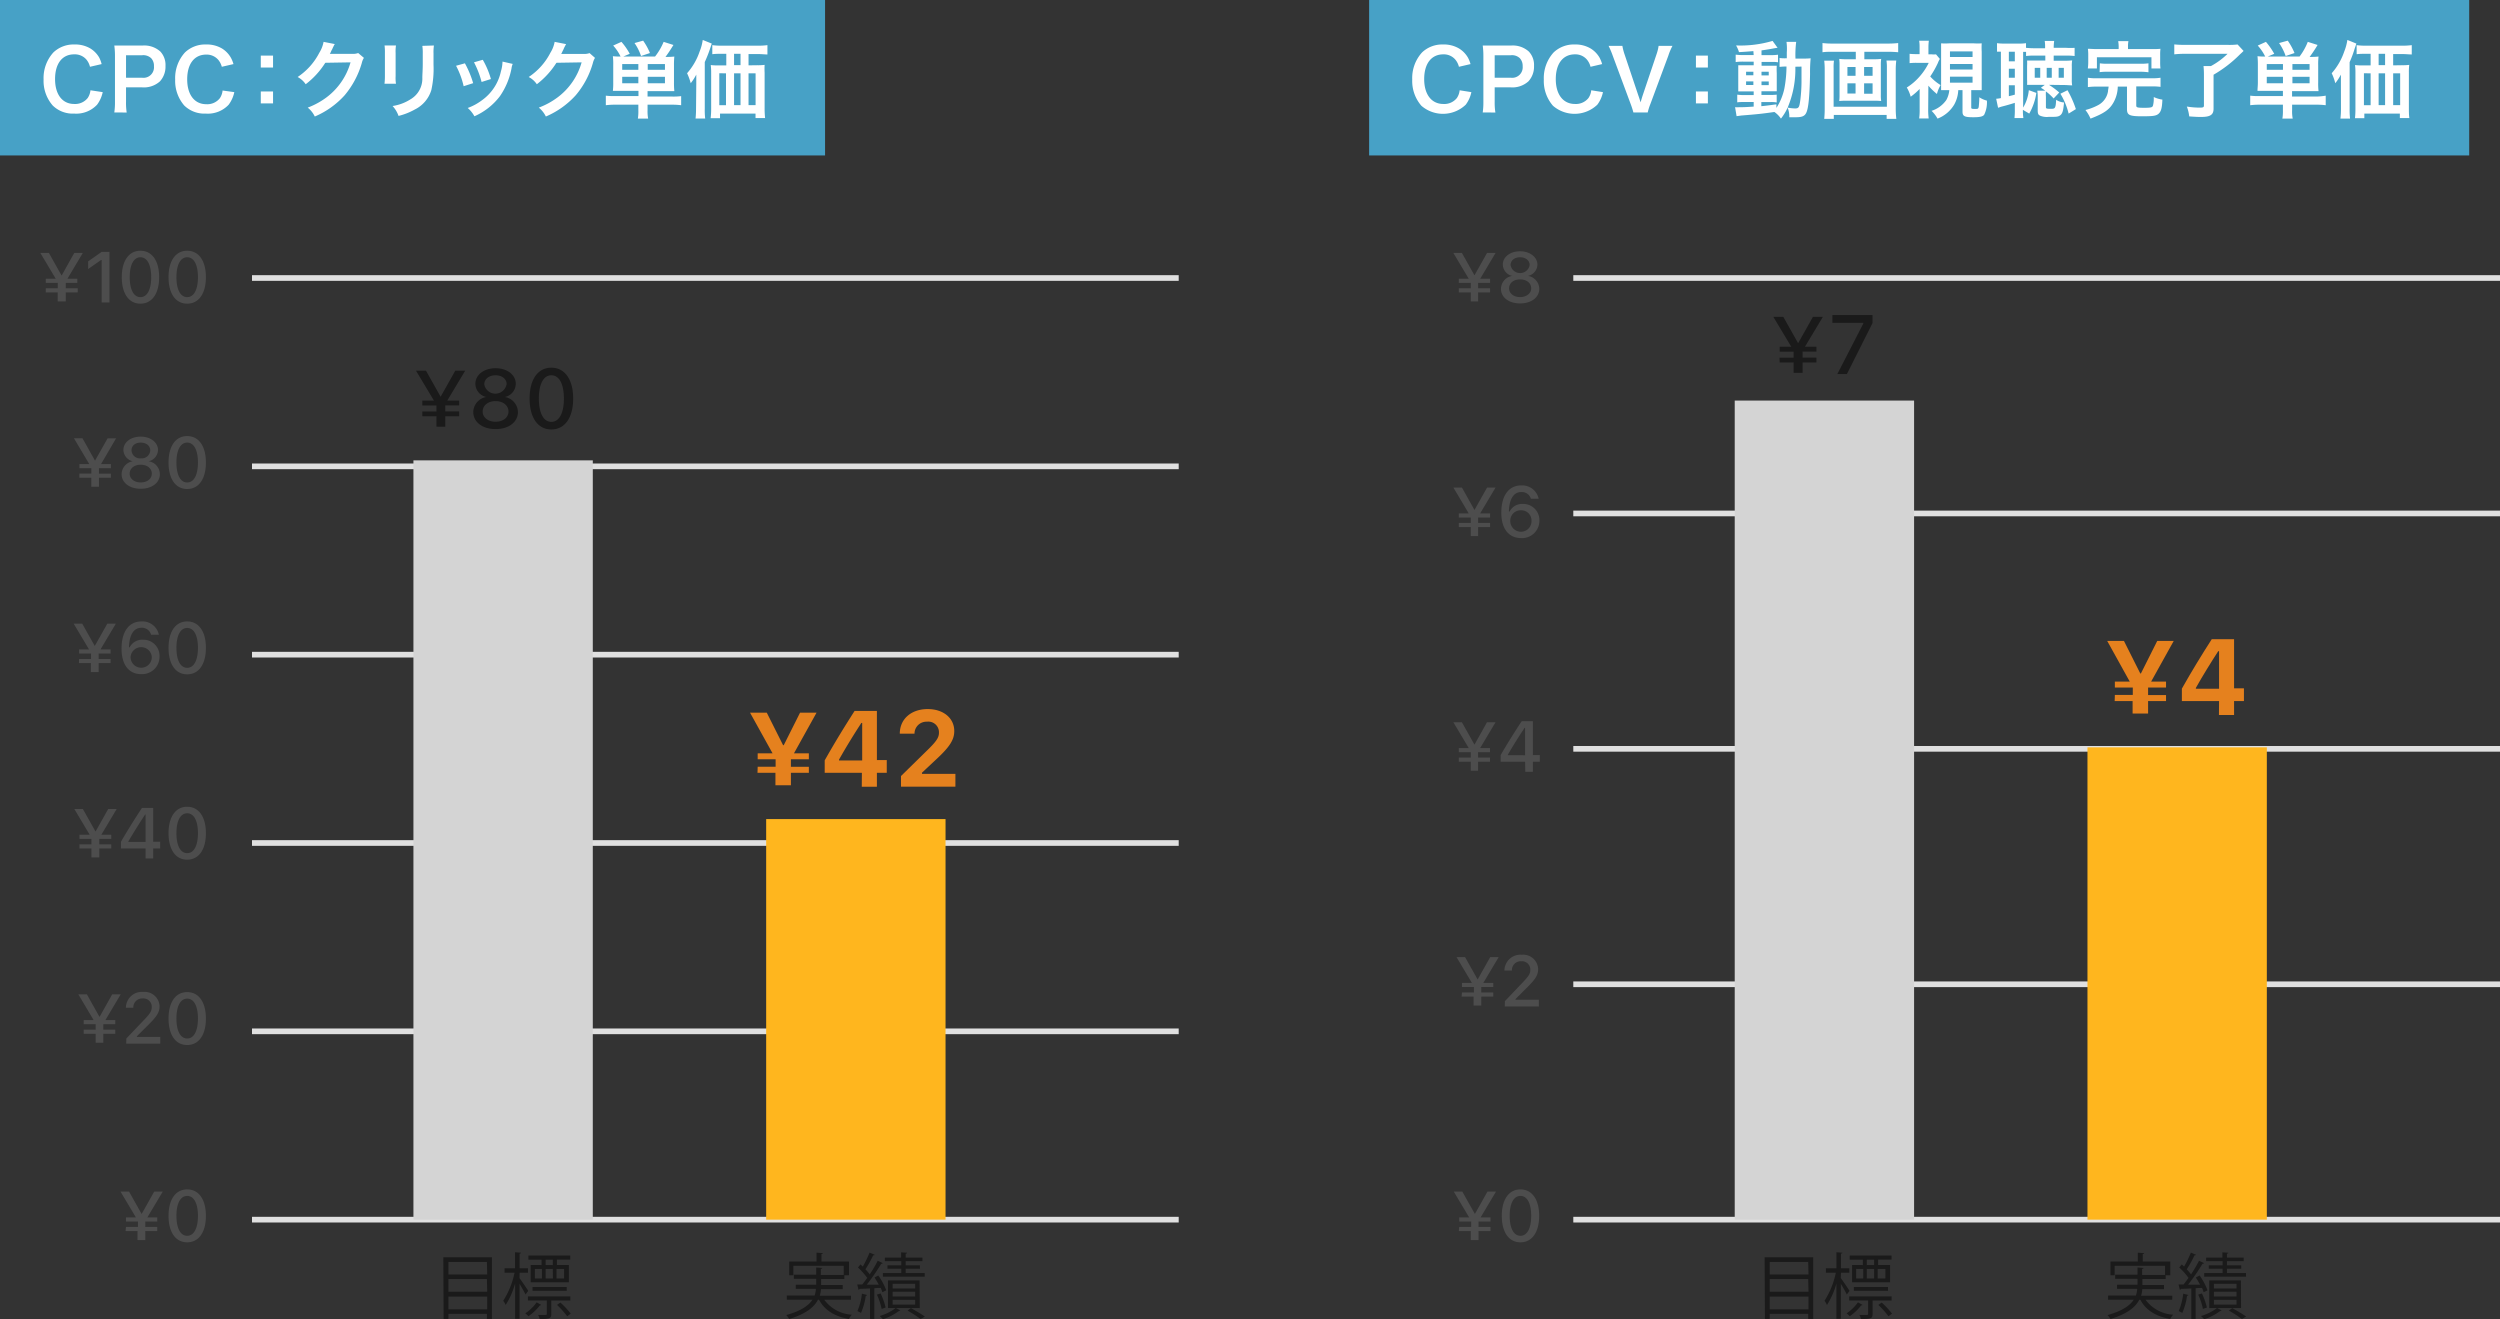
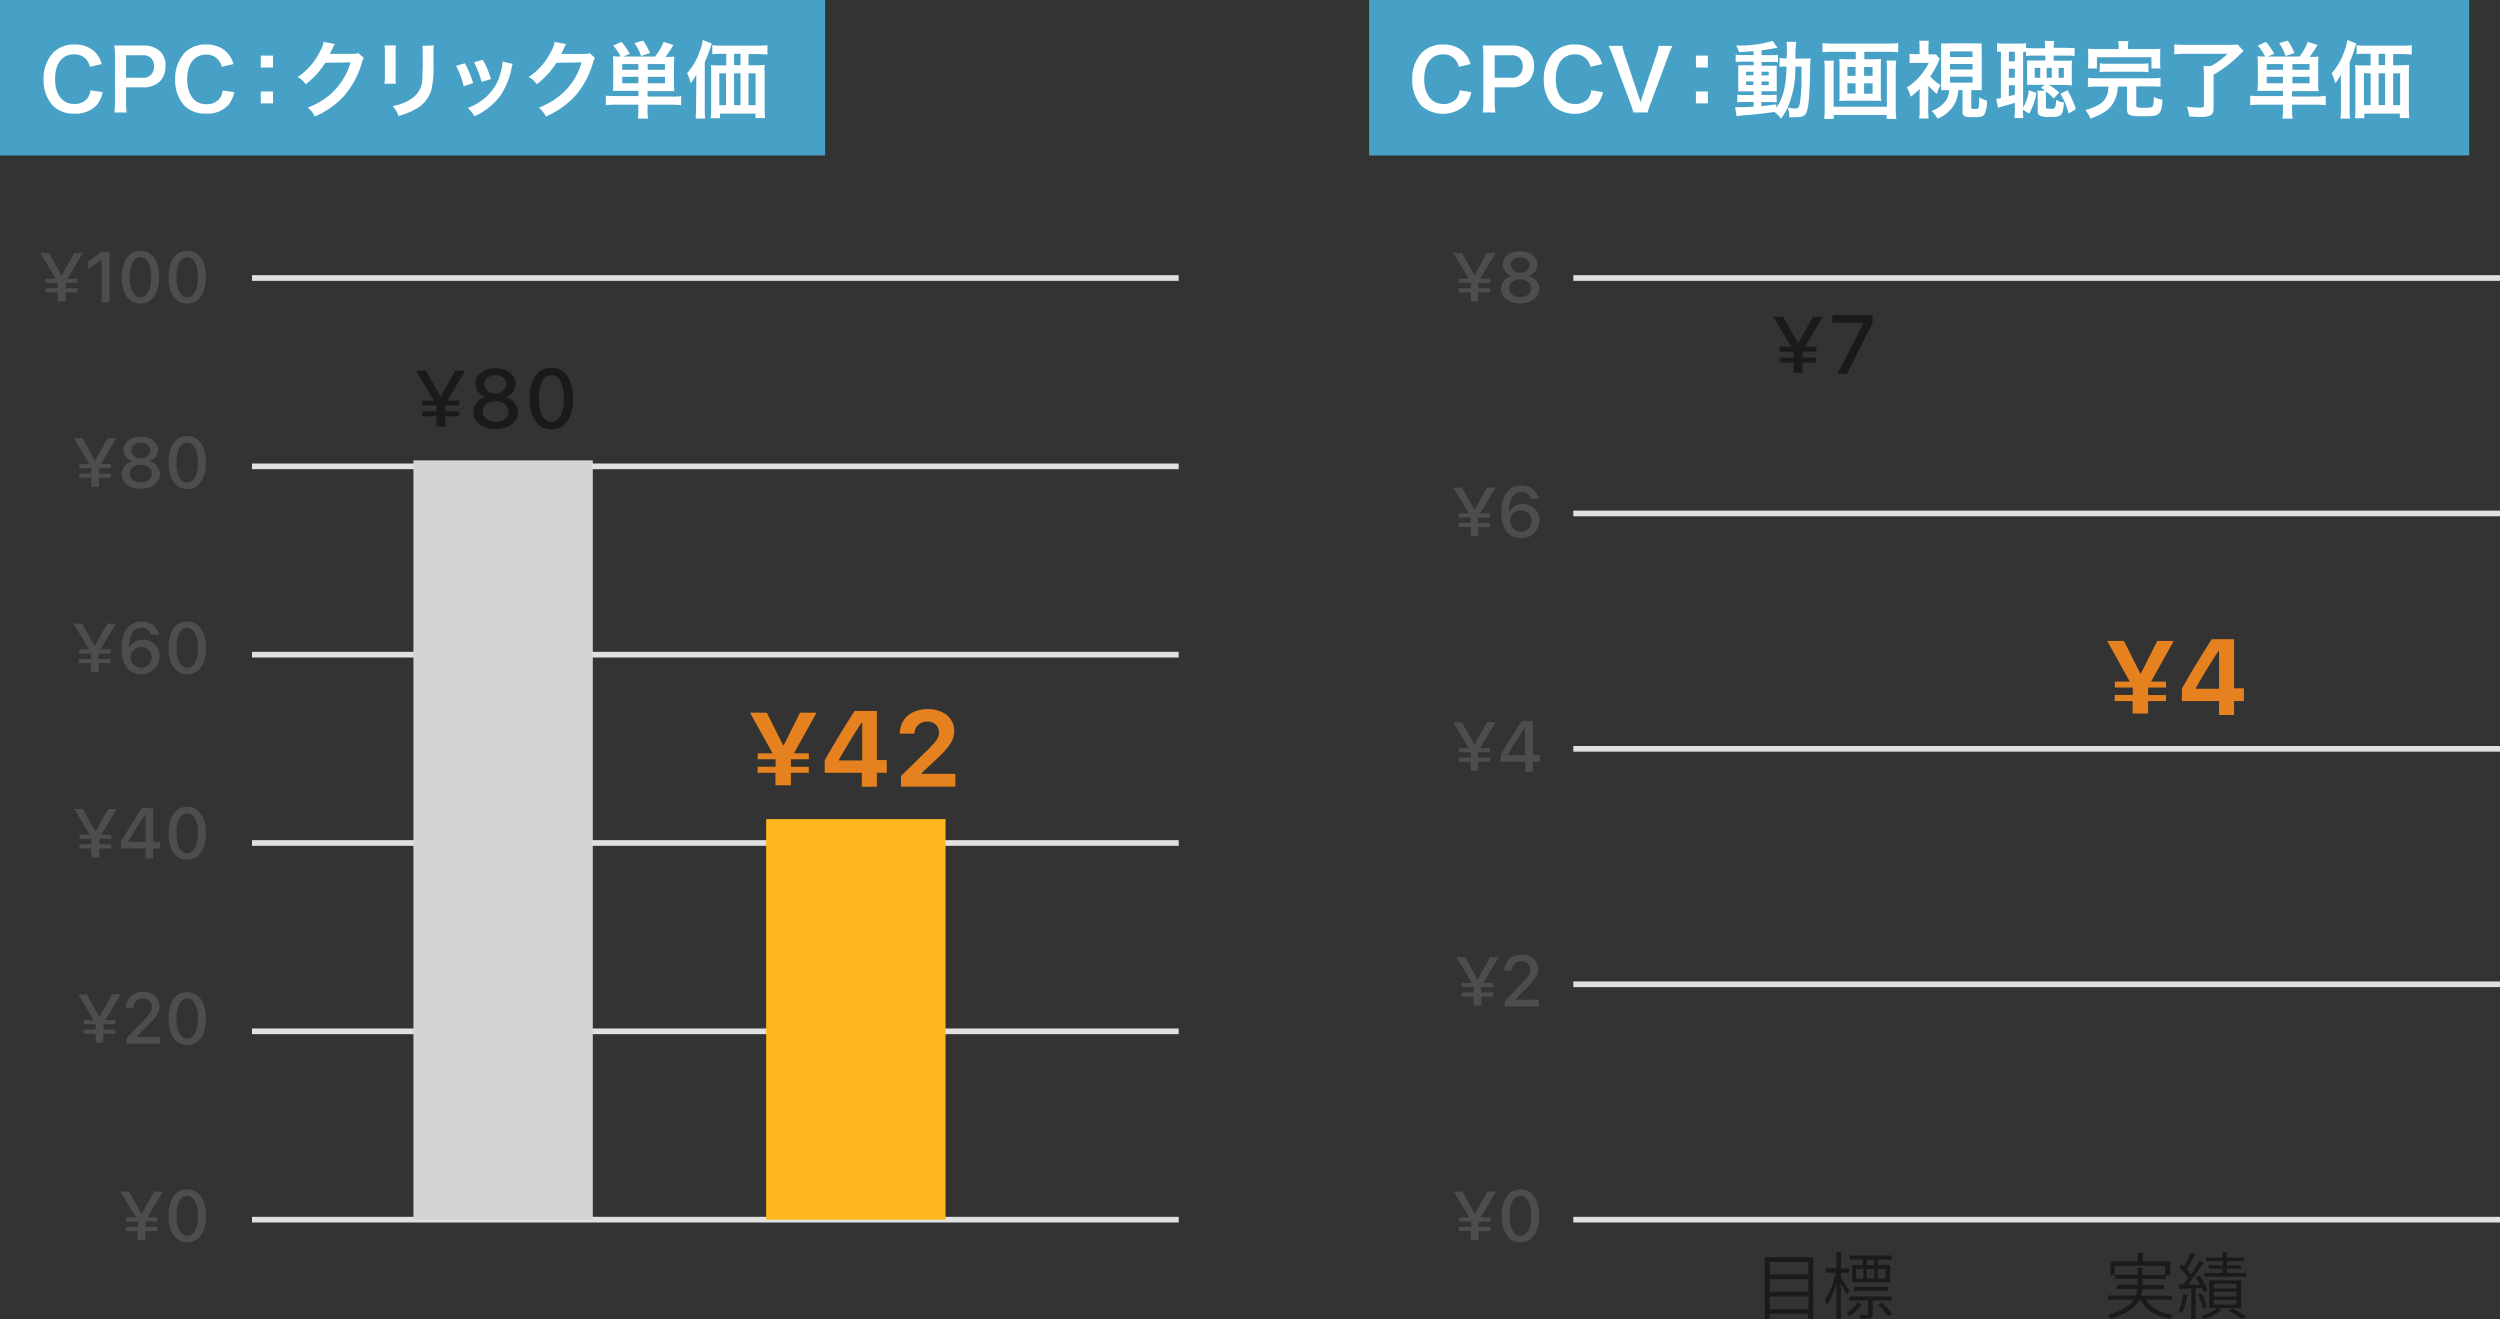
<svg xmlns="http://www.w3.org/2000/svg" viewBox="0 0 418.15 220.66">
  <rect x="0" y="0" width="418.15" height="220.66" fill="#333333" stroke="none" />
  <defs>
    <style>.cls-1{fill:#1a1a1a}.cls-2{fill:#47a1c6}.cls-3{fill:#fff}.cls-4{fill:none;stroke:#e0e0e0;stroke-miterlimit:10;stroke-width:.95px}.cls-5{fill:#4d4d4d}.cls-6{fill:#e5811e}.cls-7{fill:#d4d4d4}.cls-8{fill:#ffb61e}</style>
  </defs>
  <g id="レイヤー_2" data-name="レイヤー 2">
    <g id="レイヤー_1-2" data-name="レイヤー 1">
-       <path class="cls-1" d="M74.15 210.29h8.13v10.32h-.84v-.85H75v.85h-.8Zm7.29.78H75v2.1h6.49Zm0 2.87H75v2.12h6.49ZM75 219h6.49v-2.13H75ZM86.89 213.77c.34.45 1.26 1.8 1.46 2.14l-.45.61c-.18-.4-.64-1.18-1-1.79v5.85h-.74v-5.91a13.22 13.22 0 0 1-1.58 3.6 4 4 0 0 0-.41-.7 14 14 0 0 0 1.89-4.69h-1.67v-.75h1.76v-2.68l1 .08c0 .07-.09.13-.24.15v2.45h1.4v.75h-1.4Zm3.62 4.48c0 .08-.11.09-.2.08a8.73 8.73 0 0 1-1.93 1.83 2.71 2.71 0 0 0-.52-.49 7.27 7.27 0 0 0 1.9-1.84Zm4.88-.72h-3.18v2.25c0 .79-.35.84-1.95.84a2.42 2.42 0 0 0-.25-.68h.8c.65 0 .65 0 .65-.18v-2.24H88.3v-.68h7.09Zm-4.81-5.94v-.9h-2.2V210h7v.68h-2.23v.9h2v2.89h-6.39v-2.89Zm4.21 4.31h-5.72v-.64h5.72Zm-5.33-3.66v1.59h1.18v-1.59Zm3-.65v-.9h-1.2v.9Zm0 .65h-1.2v1.59h1.22Zm1.89 1.59v-1.59h-1.27v1.59Zm.52 6.33a15.48 15.48 0 0 0-1.7-1.9l.56-.4a14.3 14.3 0 0 1 1.73 1.86ZM142.33 217.39h-4.47a6.2 6.2 0 0 0 4.62 2.51 3.16 3.16 0 0 0-.49.72c-2.38-.44-4.07-1.46-5-3.23h-.18c-.61 1.23-2 2.37-4.81 3.23a3.63 3.63 0 0 0-.49-.66c2.51-.71 3.75-1.61 4.38-2.57h-4.29v-.7h4.65a4.55 4.55 0 0 0 .22-1.11h-3.37v-.69h3.42v-1h-3.74v-.69h3.74V212l1 .08c0 .08-.07.14-.23.16v1h3.83v-1.52h-8.42v1.58h-.7V211h4.57v-1.48l1.06.08c0 .08-.08.14-.23.15V211h4.6v2.3h-.77v.63h-3.89v1h3.61v.69h-3.63a6.17 6.17 0 0 1-.2 1.11h5.22ZM146.9 213.34a10.11 10.11 0 0 1 1.33 2.48l-.65.32a4.67 4.67 0 0 0-.27-.72c-.36 0-.72 0-1.07.06v5.13h-.72v-5.1l-1.75.07a.2.2 0 0 1-.17.16l-.22-.9h.84c.27-.32.54-.7.83-1.1a11.48 11.48 0 0 0-1.55-1.74l.42-.51a4.15 4.15 0 0 1 .39.36 20.9 20.9 0 0 0 1.14-2.34l.85.36c0 .07-.12.1-.25.1a18.68 18.68 0 0 1-1.3 2.33 8.38 8.38 0 0 1 .72.85 21.25 21.25 0 0 0 1.34-2.28l.84.4a.29.29 0 0 1-.26.11 34.82 34.82 0 0 1-2.41 3.49h2a12.46 12.46 0 0 0-.71-1.19Zm-1.85 3.26a.24.24 0 0 1-.24.12 11.2 11.2 0 0 1-.8 2.88 5.71 5.71 0 0 0-.6-.31 10.06 10.06 0 0 0 .75-2.91Zm2.41 2.33a10.76 10.76 0 0 0-.79-2.39l.62-.2a11.85 11.85 0 0 1 .84 2.36Zm6.38-.14h-4l.75.38a.41.41 0 0 1-.23.1 9.4 9.4 0 0 1-2.69 1.39 3.94 3.94 0 0 0-.54-.54 8.6 8.6 0 0 0 2.68-1.33h-1.29v-4.63h5.29Zm.83-5.86v.6h-7v-.6h3.08v-.72h-2.31v-.57h2.31v-.7H148v-.59h2.72v-.88l1 .06c0 .09-.07.14-.24.16v.66h2.8v.59h-2.8v.7h2.39v.57h-2.39v.72Zm-5.37 1.8v.78h3.77v-.78Zm0 1.33v.79h3.77v-.79Zm0 1.35v.8h3.77v-.8Zm4.69 3.21a23.62 23.62 0 0 0-2.19-1.41l.57-.41c.81.45 1.76 1 2.32 1.41Z" />
      <path class="cls-2" d="M0 0h138v26H0z" />
      <path class="cls-3" d="M17.18 15.41a5.35 5.35 0 0 1-.94 2.1A4.77 4.77 0 0 1 12.42 19a4.78 4.78 0 0 1-3.6-1.35 6.26 6.26 0 0 1-1.53-4.35 6.36 6.36 0 0 1 1.64-4.53 4.88 4.88 0 0 1 3.5-1.33 5 5 0 0 1 2.69.67 4.33 4.33 0 0 1 1.48 1.53 4.92 4.92 0 0 1 .4 1.08l-1.95.45a3 3 0 0 0-.6-1.21 2.56 2.56 0 0 0-2.05-.87c-2 0-3.19 1.56-3.19 4.14s1.23 4.16 3.19 4.16a2.68 2.68 0 0 0 2.27-1 2.8 2.8 0 0 0 .46-1.29ZM19.12 18.81a11.8 11.8 0 0 0 .11-1.8V9.43a13.33 13.33 0 0 0-.11-1.81h4.7a4 4 0 0 1 3 1 3.29 3.29 0 0 1 .86 2.41 3.64 3.64 0 0 1-.93 2.58 4 4 0 0 1-3 1h-2.67V17a10.61 10.61 0 0 0 .11 1.82ZM23.75 13a1.76 1.76 0 0 0 2-1.92 1.86 1.86 0 0 0-.46-1.34 1.92 1.92 0 0 0-1.53-.5h-2.68V13ZM39.19 15.41a5.35 5.35 0 0 1-.94 2.1A4.77 4.77 0 0 1 34.42 19a4.81 4.81 0 0 1-3.6-1.35 6.3 6.3 0 0 1-1.52-4.35 6.36 6.36 0 0 1 1.64-4.53 4.88 4.88 0 0 1 3.5-1.33 5 5 0 0 1 2.69.67 4.33 4.33 0 0 1 1.48 1.53 4.92 4.92 0 0 1 .44 1.08l-1.95.45a3 3 0 0 0-.6-1.17 2.56 2.56 0 0 0-2-.87c-2 0-3.19 1.56-3.19 4.14s1.23 4.16 3.19 4.16a2.68 2.68 0 0 0 2.27-1 2.8 2.8 0 0 0 .46-1.29ZM45.67 9.3v2h-2.05v-2Zm0 6v2h-2.05v-2ZM60.87 9.68a2.58 2.58 0 0 0-.35.84 14.68 14.68 0 0 1-2.87 5.41 14.23 14.23 0 0 1-5 3.56A4.23 4.23 0 0 0 51.47 18a12.74 12.74 0 0 0 3.07-1.66 11.08 11.08 0 0 0 4.09-5.91l-4.22.07a13.61 13.61 0 0 1-3.28 3.59 3.73 3.73 0 0 0-1.35-1.21 10.76 10.76 0 0 0 3.62-4.04A5.2 5.2 0 0 0 54.12 7l1.88.37a2.31 2.31 0 0 0-.24.44 3.44 3.44 0 0 0-.18.39 3.37 3.37 0 0 0-.19.36 2.59 2.59 0 0 1-.22.45H58.91a2.49 2.49 0 0 0 1-.14ZM66.23 7.61a6.65 6.65 0 0 0-.06 1.26v3.87a6.29 6.29 0 0 0 .06 1.26h-1.92a10.52 10.52 0 0 0 .07-1.26V8.86a8.88 8.88 0 0 0-.06-1.26Zm6.35 0a7.27 7.27 0 0 0-.07 1.31v1.89a16.49 16.49 0 0 1-.36 4.24 5.36 5.36 0 0 1-2.76 3.26 11 11 0 0 1-2.73 1.08 4.74 4.74 0 0 0-1-1.66 7.6 7.6 0 0 0 3-1.12A4 4 0 0 0 70.64 13c0-.6.07-1.21.07-2.34V9a8.09 8.09 0 0 0-.07-1.33ZM77.76 10.59a16.37 16.37 0 0 1 1.38 3.32l-1.59.51A13.73 13.73 0 0 0 76.28 11Zm8 .1a2.5 2.5 0 0 0-.2.72 12.13 12.13 0 0 1-1.93 4.66 10.8 10.8 0 0 1-4.28 3.38 4.93 4.93 0 0 0-1.12-1.39 9.11 9.11 0 0 0 2.38-1.29 8 8 0 0 0 3.18-4.86 6 6 0 0 0 .26-1.61ZM80.75 10a13.89 13.89 0 0 1 1.36 3.22l-1.56.49a15.07 15.07 0 0 0-1.27-3.29ZM99.52 9.68a2.83 2.83 0 0 0-.35.84 14.39 14.39 0 0 1-2.87 5.41 14.28 14.28 0 0 1-5 3.56A4.37 4.37 0 0 0 90.12 18a12.55 12.55 0 0 0 3.07-1.66 11 11 0 0 0 4.09-5.91l-4.21.07a13.78 13.78 0 0 1-3.28 3.59 3.69 3.69 0 0 0-1.36-1.21 10.7 10.7 0 0 0 3.63-4.06A5.14 5.14 0 0 0 92.77 7l1.92.38a4.8 4.8 0 0 0-.24.44 3.44 3.44 0 0 0-.18.39l-.18.36c-.09.2-.09.2-.22.45H97.61a2.52 2.52 0 0 0 1-.14ZM104 15.2h-1.49a11.55 11.55 0 0 0 .06-1.4v-2.91a11.79 11.79 0 0 0-.06-1.49 10.23 10.23 0 0 0 1.29.06 7.64 7.64 0 0 0-1.24-1.84l1.38-.62a10.62 10.62 0 0 1 1.39 2l-1.06.45h5.3A10.34 10.34 0 0 0 111 7l1.64.52c-.61 1-.94 1.47-1.33 2a12.86 12.86 0 0 0 1.48-.06 13.3 13.3 0 0 0-.06 1.49v2.85a13 13 0 0 0 .06 1.44h-4.48v.91h4.09a10.41 10.41 0 0 0 1.53-.07v1.52a12.32 12.32 0 0 0-1.68-.09h-3.94v.91a6.78 6.78 0 0 0 .1 1.42h-1.72a7.66 7.66 0 0 0 .08-1.42v-.91H103a12.16 12.16 0 0 0-1.67.09V16a10.88 10.88 0 0 0 1.54.07h3.92v-.87Zm2.77-4.48h-2.7v.95h2.7Zm0 2.13h-2.7v1.08h2.7Zm.45-3.48a8.64 8.64 0 0 0-1.09-2.17l1.44-.4a10.29 10.29 0 0 1 1.14 2.07Zm4 2.3v-.95h-2.88v.95Zm0 2.26v-1.08h-2.88v1.08ZM116.46 14v-1.52a9 9 0 0 1-.93 1.44 9.43 9.43 0 0 0-.61-1.67 10.54 10.54 0 0 0 2.1-3.64 7.91 7.91 0 0 0 .52-1.93l1.51.61-.26.78a22.83 22.83 0 0 1-.91 2.31v7.81a11.55 11.55 0 0 0 .07 1.63h-1.61a16.37 16.37 0 0 0 .08-1.64Zm10.17-3.09a8.81 8.81 0 0 0 1.26-.06 12.2 12.2 0 0 0 0 1.32V18a15.5 15.5 0 0 0 .08 1.75h-1.6V19h-5.94v.77h-1.57a12.63 12.63 0 0 0 .09-1.54v-6a11 11 0 0 0-.07-1.35 9.36 9.36 0 0 0 1.29.06h1.31V9h-.68c-.69 0-1.21 0-1.66.07V7.55a11.41 11.41 0 0 0 1.66.09h5.85a12 12 0 0 0 1.71-.09v1.56c-.4 0-1-.07-1.65-.07h-1.51v1.89Zm-6.32 1.34v5.35h1.12v-5.33ZM123.86 9h-1.08v1.89h1.08Zm-1.08 8.58h1.08v-5.31h-1.08Zm2.42 0h1.18v-5.31h-1.18Z" />
      <path class="cls-4" d="M42.15 204h155M42.15 172.5h155M42.15 141h155M42.15 109.5h155M42.15 78h155M42.15 46.5h155" />
      <path class="cls-1" d="M70.64 68.82H73v-1h-2.36V67h1.94l-3-5h1.67l2.45 4.36L76.15 62h1.66l-3 5h1.99v.81h-2.32v1h2.32v.81h-2.32v1.75H73v-1.74h-2.36ZM79.16 68.92a2.61 2.61 0 0 1 2.18-2.52 2.3 2.3 0 0 1-1.83-2.19c0-1.51 1.42-2.62 3.38-2.62s3.38 1.11 3.38 2.62a2.29 2.29 0 0 1-1.83 2.19 2.62 2.62 0 0 1 2.19 2.52c0 1.68-1.55 2.85-3.74 2.85s-3.73-1.17-3.73-2.85Zm5.89-.09c0-1-.89-1.74-2.16-1.74s-2.16.73-2.16 1.74c0 1 .9 1.71 2.16 1.71s2.16-.71 2.16-1.71Zm-.3-4.53c0-.9-.76-1.53-1.86-1.53S81 63.39 81 64.29a1.89 1.89 0 0 0 3.72 0ZM88.58 66.66c0-3.18 1.37-5.16 3.64-5.16s3.65 2 3.65 5.16c0 3.18-1.38 5.17-3.65 5.17s-3.64-1.99-3.64-5.17Zm5.74 0c0-2.42-.78-3.89-2.1-3.89s-2.09 1.47-2.09 3.89c0 2.41.77 3.9 2.09 3.9s2.1-1.49 2.1-3.9Z" />
      <path class="cls-5" d="M7.66 48.22h2v-.91h-2v-.69h1.66l-2.57-4.31h1.43l2.1 3.74h.05l2.09-3.74h1.43l-2.57 4.31h1.65v.69H11v.91h2v.69h-2v1.5H9.65v-1.5h-2ZM17 43.49h-.1L14.74 45v-1.28L17 42.13h1.31v8.46H17ZM20.37 46.36c0-2.72 1.17-4.42 3.12-4.42s3.13 1.7 3.13 4.42c0 2.73-1.18 4.43-3.13 4.43s-3.12-1.7-3.12-4.43Zm4.92 0c0-2.07-.67-3.33-1.8-3.33s-1.79 1.26-1.79 3.33c0 2.07.66 3.34 1.79 3.34s1.8-1.27 1.8-3.34ZM28.19 46.36c0-2.72 1.17-4.42 3.12-4.42s3.13 1.7 3.13 4.42c0 2.73-1.18 4.43-3.13 4.43s-3.12-1.7-3.12-4.43Zm4.92 0c0-2.07-.67-3.33-1.8-3.33s-1.8 1.26-1.8 3.33c0 2.07.67 3.34 1.8 3.34s1.8-1.27 1.8-3.34ZM13.28 79.22h2v-.91h-2v-.69h1.65l-2.56-4.31h1.43l2.09 3.74L18 73.31h1.42l-2.52 4.31h1.65v.69h-2v.91h2v.69h-2v1.5h-1.28v-1.5h-2ZM20.34 79.3a2.23 2.23 0 0 1 1.87-2.15 2 2 0 0 1-1.57-1.88c0-1.29 1.22-2.24 2.9-2.24s2.89 1 2.89 2.24a2 2 0 0 1-1.56 1.88 2.22 2.22 0 0 1 1.87 2.15c0 1.44-1.32 2.45-3.2 2.45s-3.2-1.01-3.2-2.45Zm5.05-.08c0-.87-.76-1.49-1.85-1.49s-1.85.62-1.85 1.49c0 .86.77 1.47 1.85 1.47s1.85-.61 1.85-1.47Zm-.26-3.88c0-.77-.65-1.31-1.59-1.31s-1.54.53-1.54 1.3a1.41 1.41 0 0 0 1.59 1.33 1.41 1.41 0 0 0 1.54-1.32ZM28.19 77.36c0-2.72 1.17-4.42 3.12-4.42s3.13 1.7 3.13 4.42c0 2.73-1.18 4.43-3.13 4.43s-3.12-1.7-3.12-4.43Zm4.92 0c0-2.07-.67-3.33-1.8-3.33s-1.8 1.26-1.8 3.33c0 2.07.67 3.34 1.8 3.34s1.8-1.27 1.8-3.34ZM13.23 110.22h2v-.91h-2v-.69h1.66l-2.57-4.31h1.43l2.1 3.74 2.1-3.74h1.43l-2.57 4.31h1.69v.69h-2v.91h2v.69h-2v1.5h-1.3v-1.5h-2ZM20.33 108.49c0-2.86 1.25-4.55 3.34-4.55a2.8 2.8 0 0 1 2.89 2.16v.07h-1.3v-.06a1.59 1.59 0 0 0-1.6-1.11c-1.42 0-2 1.39-2.08 3.08v.19h.11a2.34 2.34 0 0 1 2.23-1.27 2.69 2.69 0 0 1 2.76 2.81 2.9 2.9 0 0 1-3.06 2.94c-1.7.04-3.29-1.15-3.29-4.26Zm3.28 3.2a1.78 1.78 0 0 0 1.78-1.8 1.78 1.78 0 0 0-3.55 0 1.79 1.79 0 0 0 1.77 1.8ZM28.19 108.36c0-2.72 1.17-4.42 3.12-4.42s3.13 1.7 3.13 4.42c0 2.73-1.18 4.43-3.13 4.43s-3.12-1.7-3.12-4.43Zm4.92 0c0-2.07-.67-3.33-1.8-3.33s-1.8 1.26-1.8 3.33c0 2.07.67 3.34 1.8 3.34s1.8-1.27 1.8-3.34ZM13.29 141.22h2v-.91h-2v-.69H15l-2.57-4.31h1.43l2.1 3.74H16l2.1-3.74h1.42l-2.57 4.31h1.66v.69h-2v.91h2v.69h-2v1.5h-1.32v-1.5h-2ZM24.35 141.91h-4.12v-1.12c1.11-1.91 2.35-3.9 3.52-5.66h1.87v5.66h1.17v1.12h-1.17v1.68h-1.27Zm0-1.09v-4.58h-.08c-.9 1.37-1.93 3-2.8 4.5v.08ZM28.19 139.36c0-2.72 1.17-4.42 3.12-4.42s3.13 1.7 3.13 4.42c0 2.73-1.18 4.43-3.13 4.43s-3.12-1.7-3.12-4.43Zm4.92 0c0-2.07-.67-3.33-1.8-3.33s-1.8 1.26-1.8 3.33c0 2.07.67 3.34 1.8 3.34s1.8-1.27 1.8-3.34ZM14 172.22h2v-.91h-2v-.69h1.66l-2.56-4.31h1.43l2.09 3.74h.05l2.1-3.74h1.42l-2.56 4.31h1.65v.69h-2v.91h2v.69h-2v1.5H16v-1.5h-2ZM21.13 173.7l2.81-2.95c1.12-1.16 1.44-1.6 1.44-2.28a1.39 1.39 0 0 0-1.49-1.47 1.49 1.49 0 0 0-1.59 1.55h-1.24a2.67 2.67 0 0 1 2.9-2.64 2.5 2.5 0 0 1 2.73 2.4c0 1-.44 1.7-2 3.23l-1.79 1.78v.12h3.91v1.12h-5.7ZM28.19 170.36c0-2.72 1.17-4.42 3.12-4.42s3.13 1.7 3.13 4.42c0 2.73-1.18 4.43-3.13 4.43s-3.12-1.7-3.12-4.43Zm4.92 0c0-2.07-.67-3.33-1.8-3.33s-1.8 1.26-1.8 3.33c0 2.07.67 3.34 1.8 3.34s1.8-1.27 1.8-3.34ZM21.07 205.22h2v-.91h-2v-.69h1.66l-2.57-4.31h1.43l2.1 3.74 2.1-3.74h1.43l-2.57 4.31h1.65v.69h-2v.91h2v.69h-2v1.5H23v-1.5h-2ZM28.19 203.36c0-2.72 1.17-4.42 3.12-4.42s3.13 1.7 3.13 4.42c0 2.73-1.18 4.43-3.13 4.43s-3.12-1.7-3.12-4.43Zm4.92 0c0-2.07-.67-3.33-1.8-3.33s-1.8 1.26-1.8 3.33c0 2.07.67 3.34 1.8 3.34s1.8-1.27 1.8-3.34Z" />
      <path class="cls-6" d="M126.73 128.24h3V127h-3v-1h2.49l-3.77-6.8h2.8l2.73 5.44h.11l2.73-5.44h2.76l-3.78 6.8h2.49v1h-3v1.26h3v1h-3v2.08h-2.59v-2.08h-3ZM144.16 129.26h-6.22v-2.08c1.61-2.86 3.33-5.67 5-8.27h3.73v8.22h1.65v2.13h-1.65v2.33h-2.53Zm.05-2.06v-6.28h-.14c-1.23 1.89-2.59 4.09-3.74 6.14v.14ZM150.7 129.8l4.08-4c1.79-1.73 2.27-2.37 2.27-3.26a1.78 1.78 0 0 0-2-1.83 2 2 0 0 0-2.09 2h-2.46c0-2.44 1.9-4.11 4.67-4.11 2.61 0 4.44 1.5 4.44 3.68 0 1.44-.75 2.64-3.06 4.77l-2.34 2.19v.2h5.59v2.14h-9.1Z" />
      <path class="cls-7" d="M69.15 77h30v127h-30z" />
      <path class="cls-8" d="M128.15 137h30v67h-30z" />
      <path class="cls-1" d="M295.15 210.29h8.13v10.32h-.84v-.85H296v.85h-.8Zm7.29.78H296v2.1h6.49Zm0 2.87H296v2.12h6.49ZM296 219h6.49v-2.13H296ZM307.89 213.77c.34.45 1.26 1.8 1.46 2.14l-.45.61c-.18-.4-.64-1.18-1-1.79v5.85h-.74v-5.91a13.22 13.22 0 0 1-1.58 3.6 4 4 0 0 0-.41-.7 14 14 0 0 0 1.89-4.69h-1.66v-.75h1.76v-2.68l1 .08c0 .07-.09.13-.24.15v2.45h1.4v.75h-1.4Zm3.62 4.48c0 .08-.11.09-.2.08a8.73 8.73 0 0 1-1.93 1.83 2.71 2.71 0 0 0-.52-.49 7.27 7.27 0 0 0 1.9-1.84Zm4.88-.72h-3.18v2.25c0 .79-.35.84-1.95.84a2.42 2.42 0 0 0-.25-.68h.8c.65 0 .65 0 .65-.18v-2.24h-3.16v-.68h7.09Zm-4.81-5.94v-.9h-2.2V210h7v.68h-2.25v.9h2v2.89h-6.35v-2.89Zm4.21 4.31h-5.72v-.64h5.72Zm-5.33-3.66v1.59h1.18v-1.59Zm3-.65v-.9h-1.22v.9Zm0 .65h-1.22v1.59h1.22Zm1.89 1.59v-1.59h-1.29v1.59Zm.52 6.33a15.48 15.48 0 0 0-1.7-1.9l.56-.4a14.3 14.3 0 0 1 1.73 1.86ZM363.33 217.39h-4.47a6.2 6.2 0 0 0 4.62 2.51 3.16 3.16 0 0 0-.49.72c-2.38-.44-4.07-1.46-5-3.23h-.18c-.61 1.23-2 2.37-4.81 3.23a3.63 3.63 0 0 0-.49-.66c2.51-.71 3.75-1.61 4.38-2.57h-4.29v-.7h4.65a4.55 4.55 0 0 0 .22-1.11h-3.37v-.69h3.42v-1h-3.74v-.69h3.74V212l1 .08c0 .08-.07.14-.23.16v1h3.83v-1.52h-8.42v1.58h-.7V211h4.57v-1.48l1.06.08c0 .08-.08.14-.23.15V211h4.6v2.3h-.77v.63h-3.89v1h3.61v.69h-3.63a5.4 5.4 0 0 1-.2 1.11h5.22ZM367.9 213.34a10.11 10.11 0 0 1 1.33 2.48l-.65.32a4.67 4.67 0 0 0-.27-.72c-.36 0-.72 0-1.07.06v5.13h-.72v-5.1l-1.75.07a.2.2 0 0 1-.17.16l-.22-.9h.84c.27-.32.54-.7.83-1.1a11 11 0 0 0-1.55-1.74l.42-.51a4.15 4.15 0 0 1 .39.36 19.3 19.3 0 0 0 1.14-2.34l.85.36c0 .07-.12.1-.25.1a17.49 17.49 0 0 1-1.3 2.33 8.38 8.38 0 0 1 .72.85 21.25 21.25 0 0 0 1.34-2.28l.84.4a.29.29 0 0 1-.26.11 34.82 34.82 0 0 1-2.41 3.49h2a12.46 12.46 0 0 0-.71-1.19Zm-1.85 3.26a.24.24 0 0 1-.24.12 11.2 11.2 0 0 1-.8 2.88 5.71 5.71 0 0 0-.6-.31 10.06 10.06 0 0 0 .75-2.91Zm2.41 2.33a10.76 10.76 0 0 0-.79-2.39l.62-.2a11.85 11.85 0 0 1 .84 2.36Zm6.38-.14h-4l.75.38a.41.41 0 0 1-.23.1 9.27 9.27 0 0 1-2.69 1.39 3.94 3.94 0 0 0-.54-.54 8.49 8.49 0 0 0 2.68-1.33h-1.29v-4.63h5.29Zm.83-5.86v.6h-7v-.6h3.08v-.72h-2.31v-.57h2.31v-.7H369v-.59h2.72v-.88l1 .06c0 .09-.07.14-.24.16v.66h2.8v.59h-2.8v.7h2.39v.57h-2.39v.72Zm-5.37 1.8v.78h3.78v-.78Zm0 1.33v.79h3.78v-.79Zm0 1.35v.8h3.78v-.8Zm4.69 3.21a23.62 23.62 0 0 0-2.19-1.41l.57-.41c.81.45 1.76 1 2.32 1.41Z" />
      <path class="cls-2" d="M229 0h184v26H229z" />
      <path class="cls-3" d="M246.1 15.41a5.21 5.21 0 0 1-.94 2.1 5.51 5.51 0 0 1-7.42.18 6.31 6.31 0 0 1-1.53-4.39 6.36 6.36 0 0 1 1.64-4.53 4.88 4.88 0 0 1 3.5-1.33 5 5 0 0 1 2.69.67 4.36 4.36 0 0 1 1.49 1.53 5 5 0 0 1 .43 1.08l-1.94.45a3 3 0 0 0-.61-1.21 2.53 2.53 0 0 0-2-.87c-2 0-3.2 1.56-3.2 4.14s1.24 4.16 3.2 4.16a2.68 2.68 0 0 0 2.27-1 2.8 2.8 0 0 0 .46-1.29ZM248 18.81a11.8 11.8 0 0 0 .11-1.8V9.43a13.33 13.33 0 0 0-.11-1.81h4.71a4 4 0 0 1 3 1 3.25 3.25 0 0 1 .87 2.41 3.61 3.61 0 0 1-.94 2.58 4 4 0 0 1-3 1H250V17a10.5 10.5 0 0 0 .12 1.82Zm4.68-5.81a1.76 1.76 0 0 0 2-1.92 1.87 1.87 0 0 0-.47-1.34 1.9 1.9 0 0 0-1.52-.5H250V13ZM268.11 15.41a5.21 5.21 0 0 1-.94 2.1 5.51 5.51 0 0 1-7.42.18 6.31 6.31 0 0 1-1.53-4.39 6.36 6.36 0 0 1 1.64-4.53 4.88 4.88 0 0 1 3.5-1.33 5 5 0 0 1 2.69.67 4.36 4.36 0 0 1 1.49 1.53 5 5 0 0 1 .43 1.08l-1.94.45a3 3 0 0 0-.61-1.21 2.53 2.53 0 0 0-2-.87c-2 0-3.2 1.56-3.2 4.14s1.24 4.16 3.2 4.16a2.68 2.68 0 0 0 2.27-1 2.8 2.8 0 0 0 .46-1.29ZM273.2 18.81a13.39 13.39 0 0 0-.45-1.4l-3-8.08a14.43 14.43 0 0 0-.7-1.66h2.31a9.12 9.12 0 0 0 .38 1.47l2.32 6.92c.07.16.24.72.34 1.06.13-.42.24-.81.32-1.06l2.33-6.92a7.62 7.62 0 0 0 .37-1.47h2.32a10 10 0 0 0-.7 1.66l-3 8.08a8.84 8.84 0 0 0-.44 1.4ZM285.66 9.3v2h-2v-2Zm0 6v2h-2v-2ZM293.27 8.55c-1 .08-1.36.11-2.41.17a4.55 4.55 0 0 0-.49-1.12 18.83 18.83 0 0 0 6.11-.76l.84 1.16c-.13 0-.59.08-.78.12-.51.1-1.21.21-1.91.31v.79h1.45a8.21 8.21 0 0 0 1.31-.07v1.27a4.91 4.91 0 0 0-1-.06h-1.75V11h2.54a10.71 10.71 0 0 0 0 1.23v3.04h-2.56v.61h1.23a10.32 10.32 0 0 0 1.32-.05v1.31a4.48 4.48 0 0 0-1-.07h-1.57v.69c.72-.07 1.2-.13 2.52-.31v.6a9.71 9.71 0 0 0 1.33-3.22 20.87 20.87 0 0 0 .36-3.7 8.7 8.7 0 0 0-1.16.06V9.7a6.49 6.49 0 0 0 1 .05h.21v-1a8.75 8.75 0 0 0-.05-1.75h1.62a17.18 17.18 0 0 0-.12 2.8h1.22a11.87 11.87 0 0 0 1.32-.05 24.16 24.16 0 0 0-.1 2.63c-.07 3.61-.25 5.59-.6 6.4-.25.62-.7.83-1.75.83h-1.12A4.08 4.08 0 0 0 299 18a8.81 8.81 0 0 1-1.12 1.84 4.14 4.14 0 0 0-1.1-1.11c-1.92.28-2.94.39-5.51.59l-.81.11-.25-1.5a5.78 5.78 0 0 0 .73 0c.63 0 .89 0 2.38-.1v-.77h-1.44c-.45 0-.93 0-1.31.06v-1.29a7.89 7.89 0 0 0 1.32.07h1.43v-.61h-2.58v-4.37h2.58v-.61h-1.71a9.2 9.2 0 0 0-1.3.07V9.14a9.11 9.11 0 0 0 1.3.07h1.71ZM292.05 12v.59h1.22V12Zm0 1.61v.61h1.22v-.61Zm2.58-1h1.21V12h-1.21Zm0 1.63h1.21v-.61h-1.21Zm5.66-3.08A16.48 16.48 0 0 1 299 18a7.5 7.5 0 0 0 1.23.14c.63 0 .73-.17.9-1.47a26.21 26.21 0 0 0 .19-2.9v-2.63ZM306.55 8.66c-.63 0-1.15 0-1.72.08V7.2a14.13 14.13 0 0 0 1.69.09h9.25a15.42 15.42 0 0 0 1.72-.09v1.54c-.5-.05-1.13-.08-1.71-.08h-3.95v1.25h1.67a9 9 0 0 0 1.15-.06 6.32 6.32 0 0 0-.06 1.05v5a5.66 5.66 0 0 0 .06 1 9.74 9.74 0 0 0-1.24-.05h-4.52a9.81 9.81 0 0 0-1.26.05 7.25 7.25 0 0 0 .05-1v-5a8.21 8.21 0 0 0-.05-1.05 8.75 8.75 0 0 0 1.15.06h1.62V8.66Zm10.62 1.46a13.64 13.64 0 0 0-.09 1.57V18a15.25 15.25 0 0 0 .1 1.88h-1.62v-.66h-8.84v.66h-1.6a17.43 17.43 0 0 0 .08-1.88v-6.3a12.75 12.75 0 0 0-.08-1.55h1.63a7.65 7.65 0 0 0-.06 1.24v6.46h8.91v-6.52a7.77 7.77 0 0 0-.07-1.21ZM309 11.21v1.47h1.36v-1.47Zm0 2.73v1.71h1.36v-1.71Zm2.79-1.26h1.42v-1.47h-1.42Zm0 3h1.42v-1.74h-1.42ZM322.51 18.28a11.36 11.36 0 0 0 .08 1.53H321a10.18 10.18 0 0 0 .08-1.53v-3.4a11.31 11.31 0 0 1-1.5 1.3 5.71 5.71 0 0 0-.65-1.54 9.55 9.55 0 0 0 2.1-1.79 10 10 0 0 0 1.57-2.34h-2.05a11.06 11.06 0 0 0-1.15.05V9a8.74 8.74 0 0 0 1.07.05h.6V7.89a6.6 6.6 0 0 0-.07-1.08h1.62a8.81 8.81 0 0 0-.07 1.09v1.19h.55a3.84 3.84 0 0 0 .72 0l.64.77a3.21 3.21 0 0 0-.32.65 15.53 15.53 0 0 1-1.29 2.28 7.37 7.37 0 0 0 1.74 1.44 5.51 5.51 0 0 0-.62 1.49 11.2 11.2 0 0 1-1.43-1.39Zm3.49-3.2h-1.33V7.25a10.56 10.56 0 0 0 1.36 0h4.09a10.59 10.59 0 0 0 1.34 0 12.68 12.68 0 0 0 0 1.41v6.42h-1.75V18c0 .18.11.22.6.22s.58 0 .65-.34a15.23 15.23 0 0 0 .1-1.61 4.19 4.19 0 0 0 1.27.56 4.7 4.7 0 0 1-.46 2.37c-.24.3-.73.41-1.81.41-1.48 0-1.81-.17-1.81-.94v-3.59h-.71a5.47 5.47 0 0 1-.67 2.4 5.55 5.55 0 0 1-2.8 2.36 5.58 5.58 0 0 0-1-1.3 4.8 4.8 0 0 0 2.47-1.81 4.19 4.19 0 0 0 .5-1.65Zm.15-5.55h3.78V8.6h-3.78Zm0 2.1h3.78v-.93h-3.78Zm0 2.2h3.78v-1h-3.78ZM342.71 14.19a13.12 13.12 0 0 1 1.72 1.28l-.94 1a9.09 9.09 0 0 0-1.29-1.18 7.38 7.38 0 0 0 0 .9v1.72c0 .25.1.29.8.29s.84 0 .91-1.51a2.73 2.73 0 0 0 1.32.45c-.12 1.37-.26 1.86-.63 2.14s-.73.27-1.95.27a2.87 2.87 0 0 1-1.42-.2c-.31-.14-.4-.35-.4-.85v-2.25a6.82 6.82 0 0 0-.07-1.08h1.33c-.24-.18-.35-.25-.73-.49l.66-.49H339.05a8 8 0 0 0 0-.91v-2.23a8.27 8.27 0 0 0 0-.93h3.05V9.3h-1.81a9.37 9.37 0 0 0-1.41.07v-.7h-.49V18a7 7 0 0 0 .95-2.92l1.26.46a9.94 9.94 0 0 1-1.19 3.46l-1.06-.63a9 9 0 0 0 .08 1.38h-1.49a12.25 12.25 0 0 0 .06-1.5V17.2c-.71.23-1.37.42-2.31.66l-.49.17-.32-1.51a5.54 5.54 0 0 0 .79-.11V8.65a5.07 5.07 0 0 0-.65 0V7.22a8.21 8.21 0 0 0 1.18.07h2.46a7.05 7.05 0 0 0 1.21-.07V8a13.94 13.94 0 0 0 1.46.07h1.73a6.45 6.45 0 0 0-.06-1.22h1.58A9.55 9.55 0 0 0 343.5 8h2.11A10.59 10.59 0 0 0 347 8v1.37a10 10 0 0 0-1.4-.07h-2.1v.86h1.74a12.2 12.2 0 0 0 1.35-.06 5.53 5.53 0 0 0-.06 1v2.24a4.74 4.74 0 0 0 .06.94c-.45 0-.84-.06-1.43-.06ZM336 10.26h1V8.65h-1Zm0 2.74h1v-1.5h-1Zm0 3.09c.44-.11.59-.14 1-.26v-1.57h-1Zm4.33-3.09h.92v-1.65h-.92Zm2 0h.85v-1.65h-.85Zm2 0h.87v-1.65h-.87Zm1.48 2.09a17 17 0 0 1 1.4 3.16L346 19a11.72 11.72 0 0 0-1.38-3.32ZM350.71 14.49a9.65 9.65 0 0 0-1.49.08V13a8 8 0 0 0 1.49.09h9.18a8.08 8.08 0 0 0 1.48-.09v1.53a9.92 9.92 0 0 0-1.48-.08h-2.58v3.19c0 .34.18.39 1.35.39s1.36-.08 1.45-.38a4.54 4.54 0 0 0 .13-1.19v-.23a5 5 0 0 0 1.44.43c-.05 1.4-.22 2-.64 2.37s-1 .42-2.78.42c-2.1 0-2.5-.2-2.5-1.21v-3.75h-1.54a5.62 5.62 0 0 1-.72 2.66c-.68 1.2-1.58 1.82-3.84 2.69a6.57 6.57 0 0 0-.85-1.44 9.4 9.4 0 0 0 2.13-.82 3.17 3.17 0 0 0 1.65-2.34c0-.22.06-.36.1-.75Zm3.66-6.61a6.07 6.07 0 0 0-.08-1H356a5 5 0 0 0-.07 1v.33h3.88c.71 0 1.08 0 1.55-.05a7.55 7.55 0 0 0-.05 1.06v1.15a8.32 8.32 0 0 0 .05 1.08h-1.51V9.58h-9.12v1.87h-1.52a8.23 8.23 0 0 0 .07-1.1V9.22a7.79 7.79 0 0 0-.06-1.06c.45 0 .84.05 1.53.05h3.61Zm-3.15 2.71a8 8 0 0 0 1.33.07H358a8.36 8.36 0 0 0 1.35-.07v1.5A9.8 9.8 0 0 0 358 12h-5.49a9.3 9.3 0 0 0-1.33.07ZM365.59 9a16 16 0 0 0-1.92.09V7.43c.54.05 1.1.08 1.91.08h7.16a12.48 12.48 0 0 0 1.52-.07l1 1.08c-.27.27-.31.31-.56.53a21.14 21.14 0 0 1-4.46 3.45v5.68c0 1-.52 1.38-2.07 1.38-.53 0-.72 0-2-.09a6.85 6.85 0 0 0-.4-1.65A13.25 13.25 0 0 0 368 18c.49 0 .63-.07.63-.34v-5.2a13.48 13.48 0 0 0-.07-1.41h1.24A12.11 12.11 0 0 0 372.58 9ZM379.07 15.2h-1.48c0-.45.06-.8.06-1.4v-2.91a14.06 14.06 0 0 0-.06-1.49 10 10 0 0 0 1.29.06 8 8 0 0 0-1.25-1.84L379 7a11.65 11.65 0 0 1 1.39 2l-1.07.45h5.31A10.28 10.28 0 0 0 386 7l1.64.52a22.53 22.53 0 0 1-1.33 2 12.94 12.94 0 0 0 1.49-.06 11.23 11.23 0 0 0-.06 1.49v2.85a10.92 10.92 0 0 0 .06 1.44h-4.43v.91h4.09A10.49 10.49 0 0 0 389 16v1.6a12.32 12.32 0 0 0-1.68-.09h-3.94v.91a6.16 6.16 0 0 0 .1 1.42h-1.73a7.5 7.5 0 0 0 .09-1.42v-.91h-3.8a12.36 12.36 0 0 0-1.67.09V16a11.12 11.12 0 0 0 1.55.07h3.92v-.87Zm2.78-4.48h-2.71v.95h2.71Zm0 2.13h-2.71v1.08h2.71Zm.45-3.48a9.05 9.05 0 0 0-1.1-2.17l1.45-.4a10.78 10.78 0 0 1 1.13 2.07Zm4 2.3v-.95h-2.87v.95Zm0 2.26v-1.08h-2.87v1.08ZM391.54 14v-1.52a9.1 9.1 0 0 1-.94 1.44 8.68 8.68 0 0 0-.6-1.67 10.54 10.54 0 0 0 2.1-3.64 8.39 8.39 0 0 0 .52-1.93l1.51.61c-.11.33-.15.45-.27.78a18.8 18.8 0 0 1-.86 2.33v7.81a13.32 13.32 0 0 0 .07 1.63h-1.61a13.74 13.74 0 0 0 .09-1.64Zm10.17-3.09a8.89 8.89 0 0 0 1.26-.06 9.83 9.83 0 0 0-.06 1.32V18c0 .7 0 1.18.08 1.75h-1.59V19h-5.94v.77h-1.57a12.69 12.69 0 0 0 .08-1.54v-6a9.34 9.34 0 0 0-.07-1.35 9.53 9.53 0 0 0 1.29.06h1.32V9h-.69c-.68 0-1.2 0-1.65.07V7.55a11.35 11.35 0 0 0 1.65.09h5.86a12.11 12.11 0 0 0 1.71-.09v1.56c-.41 0-1-.07-1.66-.07h-1.45v1.89Zm-6.32 1.34v5.35h1.12v-5.33ZM398.93 9h-1.08v1.89h1.08Zm-1.08 8.58h1.08v-5.31h-1.08Zm2.43 0h1.17v-5.31h-1.17Z" />
      <path class="cls-4" d="M263.15 204h155M263.15 164.63h155M263.15 125.25h155M263.15 85.88h155M263.15 46.5h155" />
      <path class="cls-1" d="M297.64 59.82H300v-1h-2.33V58h1.94l-3-5h1.67l2.45 4.36h.05l2.45-4.36h1.66l-3 5h1.93v.81h-2.32v1h2.32v.81h-2.32v1.75H300v-1.74h-2.33ZM311.65 54.13V54h-5.16v-1.3h6.71v1.33l-4.29 8.54h-1.6Z" />
      <path class="cls-5" d="M244 48.22h2v-.91h-2v-.69h1.66l-2.57-4.31h1.43l2.1 3.74 2.1-3.74h1.43l-2.57 4.31h1.65v.69h-2v.91h2v.69h-2v1.5H246v-1.5h-2ZM251.05 48.3a2.23 2.23 0 0 1 1.88-2.15 2 2 0 0 1-1.57-1.88c0-1.29 1.21-2.24 2.89-2.24s2.9 1 2.9 2.24a2 2 0 0 1-1.57 1.88 2.23 2.23 0 0 1 1.88 2.15c0 1.44-1.33 2.45-3.21 2.45s-3.2-1.01-3.2-2.45Zm5.06-.08c0-.87-.77-1.49-1.86-1.49s-1.84.62-1.84 1.49c0 .86.77 1.47 1.84 1.47s1.86-.61 1.86-1.47Zm-.26-3.88c0-.77-.65-1.31-1.6-1.31s-1.59.54-1.59 1.31a1.62 1.62 0 0 0 3.19 0ZM244 87.47h2v-.91h-2v-.69h1.66l-2.56-4.31h1.43l2.09 3.74 2.1-3.74h1.42l-2.57 4.31h1.66v.69h-2v.91h2v.69h-2v1.5H246v-1.5h-2ZM251.11 85.74c0-2.86 1.25-4.55 3.34-4.55a2.81 2.81 0 0 1 2.89 2.16v.07h-1.3v-.06a1.57 1.57 0 0 0-1.58-1.06c-1.42 0-2 1.39-2.08 3.08v.19h.11a2.34 2.34 0 0 1 2.22-1.28 2.7 2.7 0 0 1 2.77 2.81 2.9 2.9 0 0 1-3.08 2.9c-1.7 0-3.29-1.15-3.29-4.26Zm3.28 3.2a1.77 1.77 0 0 0 1.77-1.8 1.71 1.71 0 0 0-1.76-1.79 1.73 1.73 0 0 0-1.79 1.76 1.79 1.79 0 0 0 1.78 1.83ZM244 126.72h2v-.91h-2v-.69h1.66l-2.57-4.31h1.43l2.1 3.74 2.09-3.74h1.43l-2.57 4.31h1.65v.69h-2v.91h2v.69h-2v1.5H246v-1.5h-2ZM255.09 127.41H251v-1.12c1.11-1.91 2.35-3.9 3.52-5.66h1.87v5.66h1.16v1.12h-1.16v1.68h-1.27Zm0-1.09v-4.58H255c-.91 1.37-1.94 3-2.8 4.5v.08ZM244.53 166h2v-.91h-2v-.69h1.66l-2.57-4.31h1.43l2.1 3.74 2.1-3.74h1.42l-2.57 4.31h1.66v.69h-2v.91h2v.69h-2v1.5h-1.29v-1.5h-2ZM251.71 167.45l2.81-2.95c1.12-1.16 1.44-1.6 1.44-2.28a1.39 1.39 0 0 0-1.5-1.44 1.48 1.48 0 0 0-1.58 1.55h-1.25a2.68 2.68 0 0 1 2.91-2.64 2.5 2.5 0 0 1 2.73 2.4c0 1-.44 1.7-2 3.23l-1.79 1.78v.12h3.91v1.12h-5.7ZM244.07 205.22h2v-.91h-2v-.69h1.66l-2.57-4.31h1.43l2.1 3.74 2.1-3.74h1.43l-2.57 4.31h1.65v.69h-2v.91h2v.69h-2v1.5H246v-1.5h-2ZM251.19 203.36c0-2.72 1.17-4.42 3.12-4.42s3.13 1.7 3.13 4.42c0 2.73-1.18 4.43-3.13 4.43s-3.12-1.7-3.12-4.43Zm4.92 0c0-2.07-.67-3.33-1.8-3.33s-1.8 1.26-1.8 3.33c0 2.07.67 3.34 1.8 3.34s1.8-1.27 1.8-3.34Z" />
      <path class="cls-6" d="M353.73 116.24h3V115h-3v-1h2.49l-3.77-6.8h2.8l2.73 5.44h.11l2.73-5.44h2.76l-3.78 6.8h2.49v1h-3v1.26h3v1h-3v2.08h-2.59v-2.08h-3ZM371.16 117.26h-6.22v-2.08c1.61-2.86 3.33-5.67 5-8.27h3.73v8.22h1.65v2.13h-1.65v2.33h-2.53Zm0-2.06v-6.28h-.14c-1.23 1.89-2.59 4.09-3.74 6.14v.14Z" />
-       <path class="cls-7" d="M290.15 67h30v137h-30z" />
-       <path class="cls-8" d="M349.15 125h30v79h-30z" />
    </g>
  </g>
</svg>